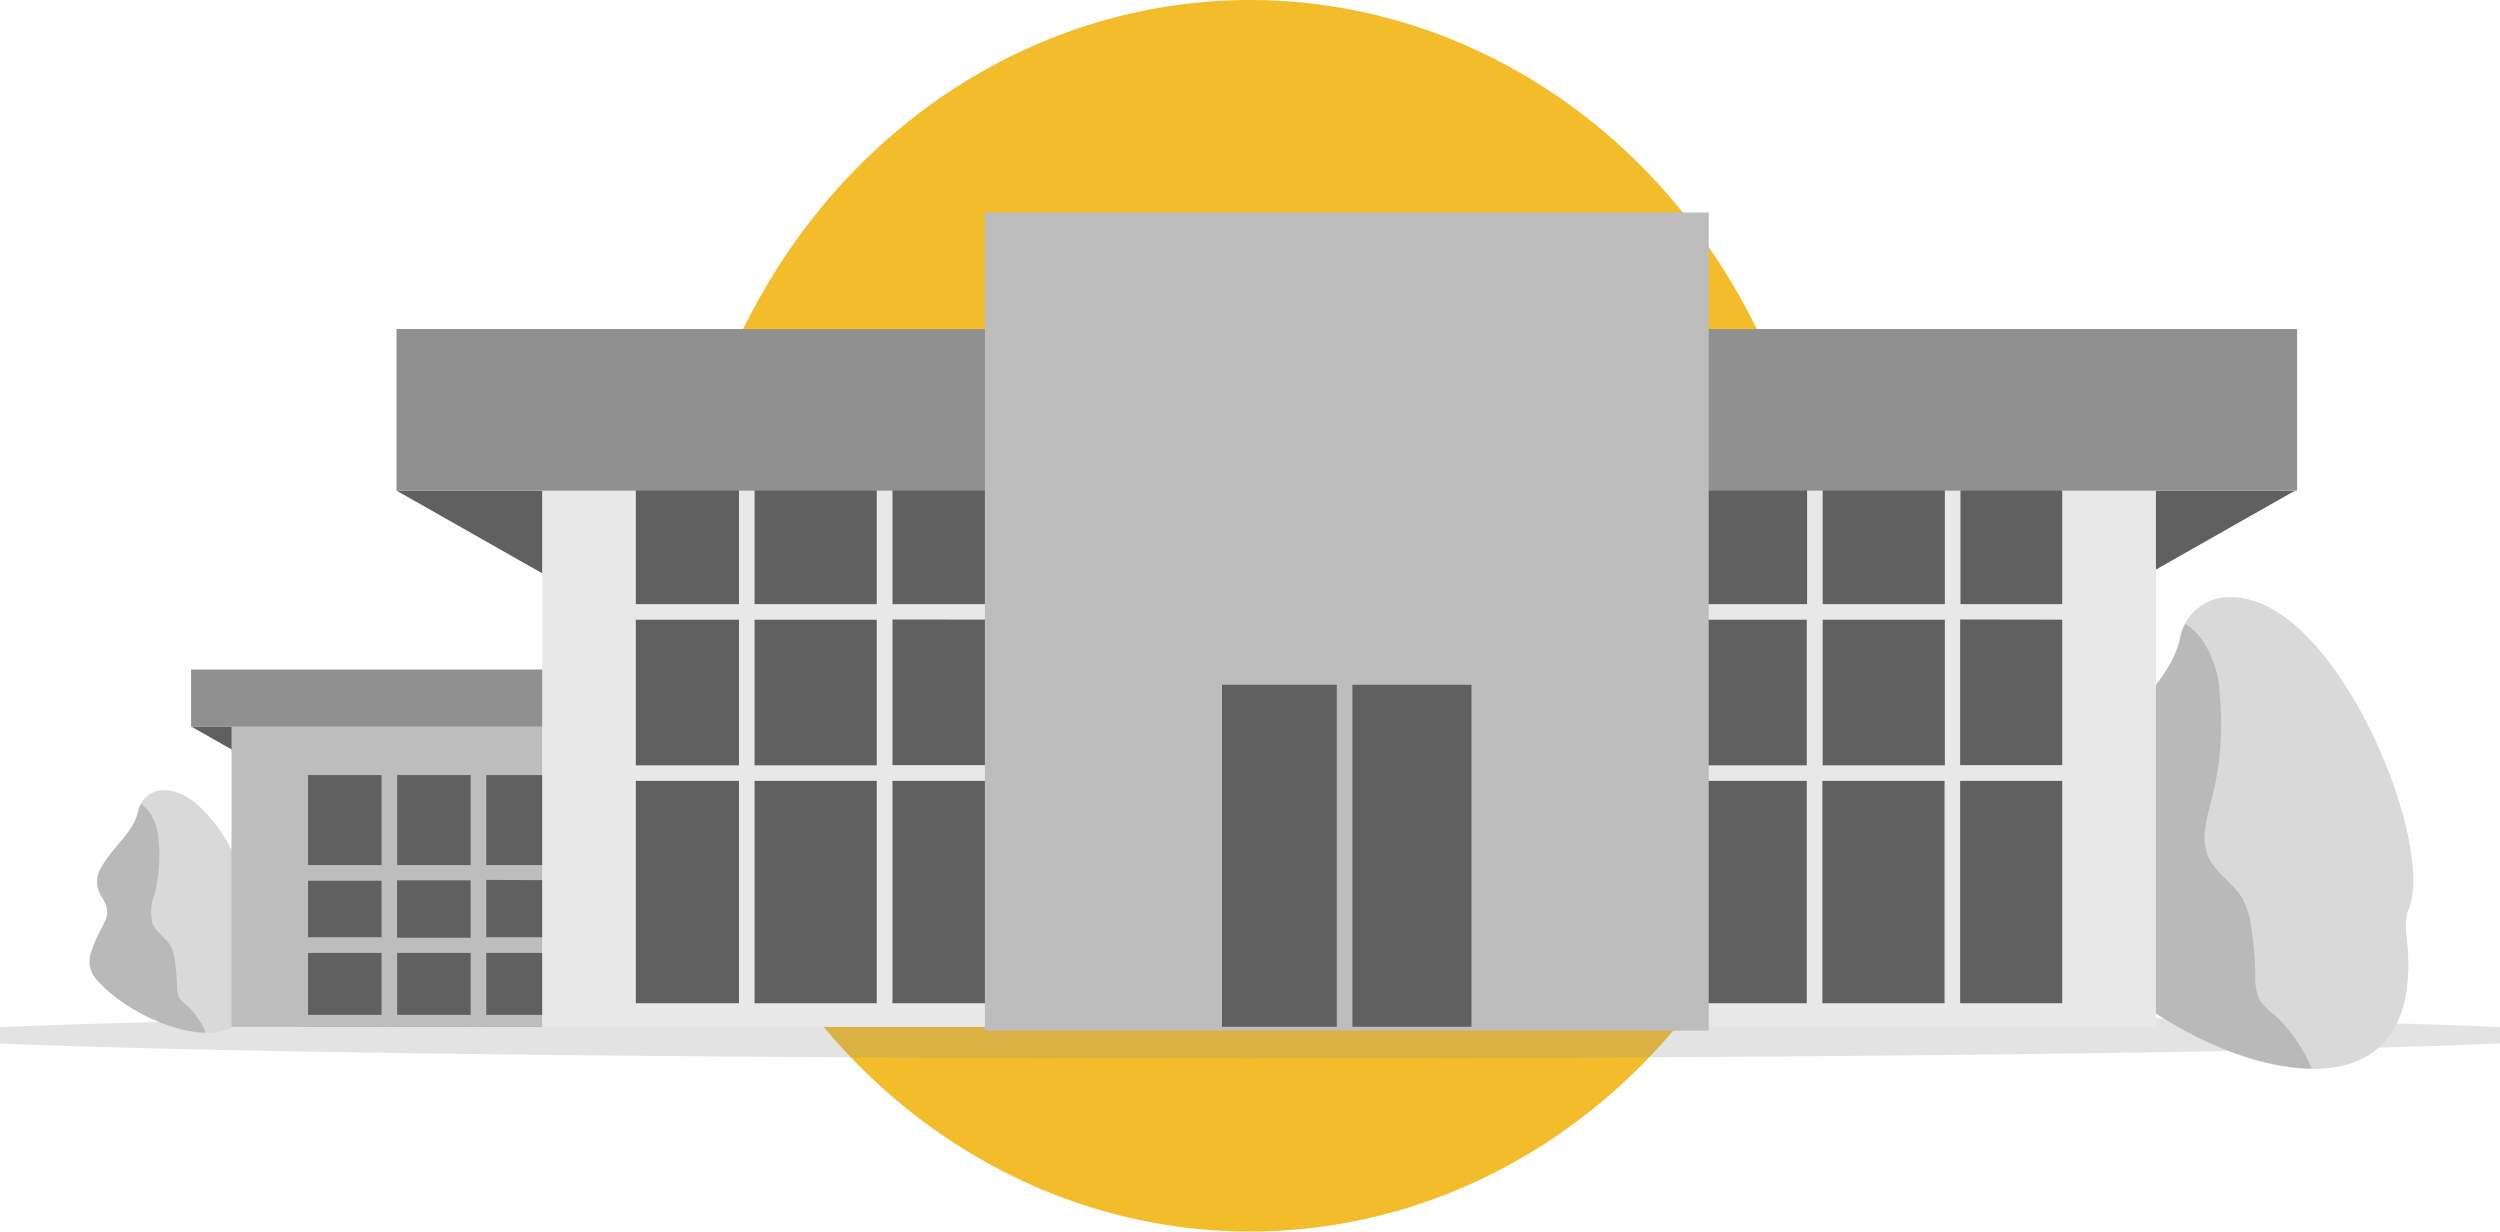
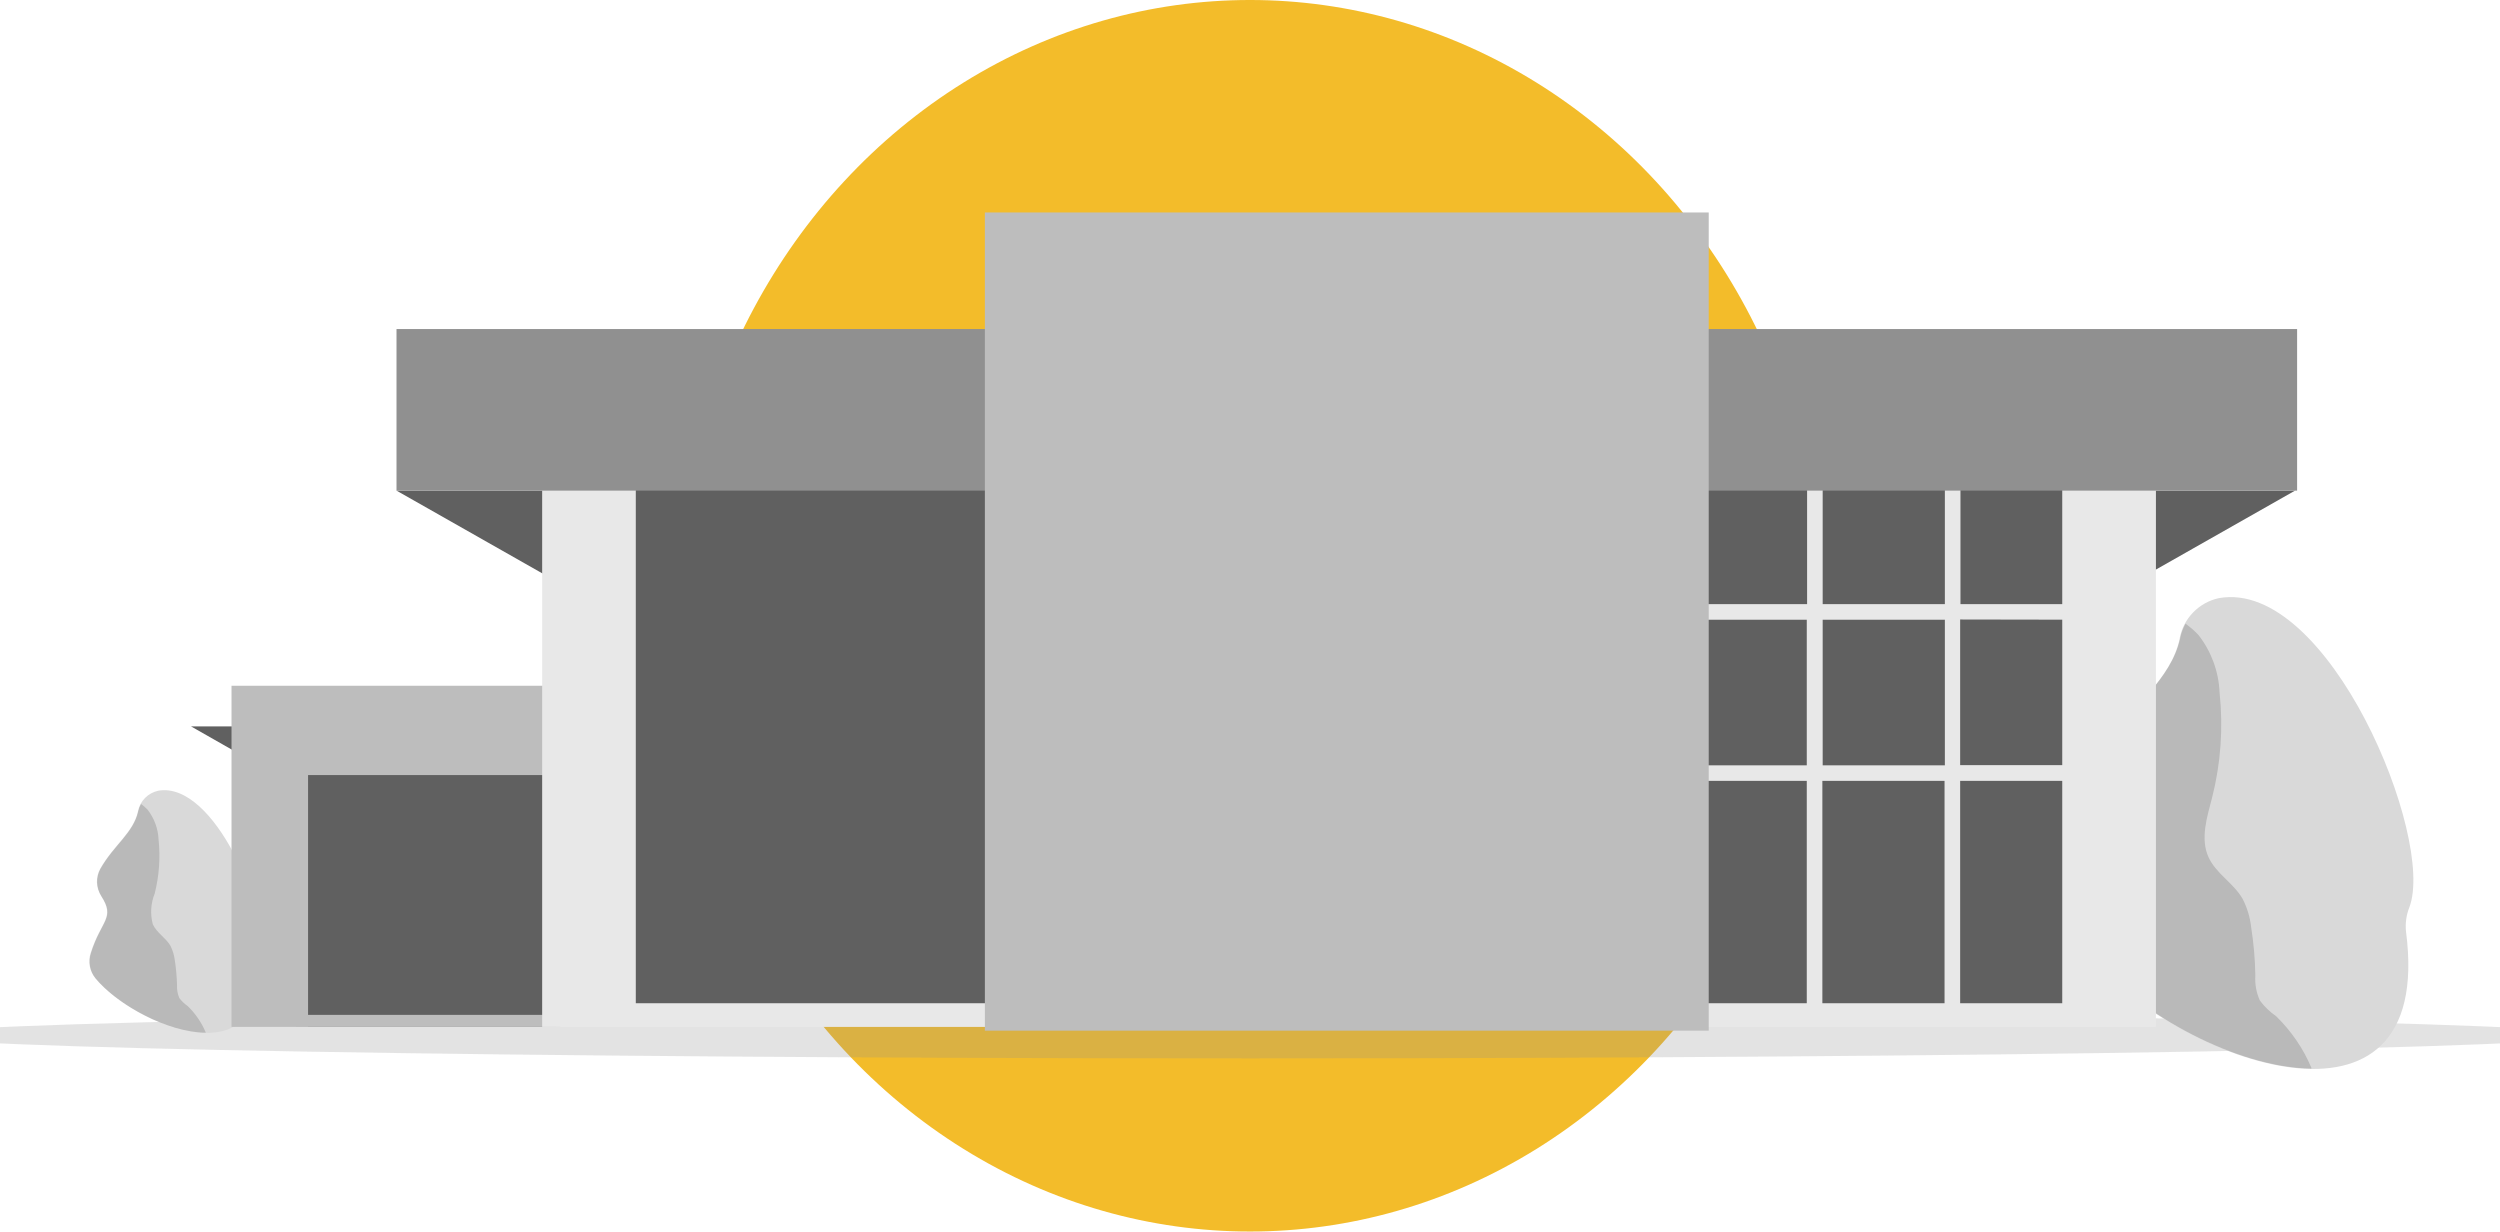
<svg xmlns="http://www.w3.org/2000/svg" width="203" height="100" viewBox="0 0 203 100" fill="none">
  <g clip-path="url(#clip0_546_2925)">
    <ellipse cx="101.5" cy="50" rx="46.5" ry="50" fill="#F3BC2A" />
    <path d="M101.565 85.94C161.441 85.94 209.978 85.099 209.978 84.065C209.978 83.03 161.441 82.189 101.565 82.189C41.69 82.189 -6.847 83.025 -6.847 84.065C-6.847 85.104 41.69 85.94 101.565 85.94Z" fill="#939393" fill-opacity="0.25" />
    <path d="M15.506 58.981L18.976 60.956V58.981H15.506Z" fill="#606060" />
    <path d="M80.915 37.769H50.709V81.735H80.915V37.769Z" fill="#606060" />
    <path d="M167.636 37.769H137.43V81.735H167.636V37.769Z" fill="#606060" />
    <path d="M11.207 65.867C10.817 67.633 9.259 68.574 8.138 70.538C7.951 70.878 7.857 71.269 7.868 71.656C7.883 72.048 8.003 72.424 8.211 72.753C9.373 74.561 8.211 74.707 7.362 77.382C7.247 77.727 7.221 78.098 7.289 78.459C7.357 78.819 7.513 79.153 7.742 79.436C11.025 83.401 21.91 87.591 20.675 78.119C20.639 77.785 20.686 77.45 20.811 77.142C21.921 74.211 17.429 63.396 12.849 64.206C12.443 64.295 12.072 64.498 11.781 64.791C11.489 65.084 11.286 65.46 11.202 65.867H11.207Z" fill="#D9D9D9" />
    <path opacity="0.15" d="M16.715 83.856C16.376 83.046 15.876 82.309 15.246 81.698C14.985 81.52 14.756 81.296 14.563 81.045C14.417 80.71 14.355 80.35 14.375 79.989C14.355 79.321 14.297 78.652 14.198 77.988C14.146 77.576 14.026 77.168 13.839 76.797C13.458 76.144 12.719 75.742 12.406 75.047C12.187 74.221 12.239 73.349 12.562 72.555C12.922 71.123 13.031 69.639 12.875 68.166C12.838 67.288 12.526 66.447 11.989 65.752C11.827 65.58 11.645 65.423 11.452 65.282C11.348 65.47 11.275 65.669 11.228 65.878C10.837 67.644 9.279 68.584 8.159 70.548C7.972 70.893 7.878 71.28 7.893 71.672C7.909 72.064 8.029 72.445 8.237 72.774C9.399 74.571 8.237 74.681 7.388 77.398C7.273 77.743 7.247 78.114 7.315 78.474C7.383 78.835 7.539 79.169 7.768 79.451C9.54 81.593 13.604 83.829 16.715 83.856Z" fill="black" />
    <path d="M176.994 51.854C176.244 55.282 173.185 57.1 171.039 60.919C170.674 61.583 170.491 62.335 170.523 63.093C170.549 63.85 170.783 64.587 171.195 65.224C173.425 68.714 171.284 68.929 169.538 74.195C169.314 74.869 169.262 75.585 169.392 76.285C169.522 76.985 169.825 77.633 170.278 78.181C176.65 85.888 197.774 94.017 195.367 75.632C195.299 74.968 195.393 74.299 195.638 73.678C197.78 68.051 189.073 46.985 180.173 48.568C179.376 48.74 178.651 49.143 178.083 49.728C177.515 50.313 177.135 51.05 176.984 51.854H176.994Z" fill="#D9D9D9" />
    <path opacity="0.15" d="M187.681 86.776V86.698C187.02 85.131 186.045 83.71 184.826 82.523C184.321 82.173 183.872 81.74 183.503 81.243C183.211 80.606 183.086 79.901 183.133 79.201C183.112 77.889 182.997 76.583 182.794 75.293C182.705 74.488 182.471 73.71 182.101 72.989C181.371 71.708 179.928 70.935 179.324 69.587C178.651 68.082 179.214 66.343 179.626 64.749C180.329 61.975 180.532 59.096 180.23 56.249C180.163 54.54 179.558 52.894 178.506 51.552C178.188 51.217 177.839 50.914 177.463 50.643C177.265 51.014 177.119 51.405 177.036 51.813C176.286 55.24 173.227 57.048 171.08 60.878C170.716 61.541 170.533 62.294 170.565 63.051C170.591 63.809 170.825 64.545 171.237 65.178C173.467 68.673 171.325 68.892 169.58 74.148C169.356 74.822 169.304 75.543 169.434 76.243C169.564 76.944 169.866 77.597 170.32 78.145C173.748 82.356 181.642 86.693 187.681 86.771V86.776Z" fill="black" />
    <path d="M45.108 55.684H18.799V83.385H45.108V55.684Z" fill="#BDBDBD" />
    <path d="M44.774 62.936H25.015V83.375H44.774V62.936Z" fill="#606060" />
-     <path d="M47.395 71.484V70.245H39.486V60.298H38.219V70.245H32.248V60.298H30.982V70.245H24.385V71.515H30.982V76.107H24.385V77.377H30.982V83.338H32.248V77.377H38.219V83.338H39.486V77.377H47.395V76.107H39.486V71.447L47.395 71.484ZM38.214 76.144H32.243V71.484H38.214V76.144Z" fill="#BDBDBD" />
    <path d="M45.478 82.408H24.041V83.385H45.478V82.408Z" fill="#BDBDBD" />
-     <path d="M44.456 54.368H15.517V58.992H44.456V54.368Z" fill="#909090" />
    <path d="M186.358 39.838L173.691 47.027V39.838H186.358Z" fill="#606060" />
    <path d="M32.196 39.838L44.863 47.027V39.838H32.196Z" fill="#606060" />
    <path d="M167.454 29.221V81.463H51.626V29.221H44.024V83.385H175.061V29.221H167.454Z" fill="#E8E8E8" />
-     <path d="M88.799 50.324V49.054H72.469V30.063H71.192V49.054H61.271V30.063H60.005V49.054H49.521V50.324H60.005V62.147H49.521V63.407H60.005V82.137H61.271V63.407H71.192V82.137H72.469V63.407H88.799V62.127H72.469V50.303L88.799 50.324ZM71.192 62.147H61.271V50.324H71.192V62.147Z" fill="#E8E8E8" />
    <path d="M171.153 50.324V49.054H159.19V30.063H157.923V49.054H148.002V30.063H146.736V49.054H131.849V50.324H146.71V62.147H131.849V63.407H146.71V82.137H147.976V63.407H157.897V82.137H159.164V63.407H171.127V62.127H159.164V50.303L171.158 50.324H171.153ZM157.923 62.147H148.002V50.324H157.923V62.147Z" fill="#E8E8E8" />
    <path d="M186.525 26.719H32.196V39.838H186.525V26.719Z" fill="#909090" />
    <path d="M138.748 17.252H79.972V83.689H138.748V17.252Z" fill="#BDBDBD" />
-     <path d="M119.485 55.601H99.226V83.375H119.485V55.601Z" fill="#606060" />
    <path d="M109.689 55.02H109.027V83.375H109.689V55.02Z" fill="#BDBDBD" />
    <path d="M109.814 83.6V55.062H108.547V83.6" fill="#BDBDBD" />
  </g>
  <defs>
    <clipPath id="clip0_546_2925">
      <rect width="203" height="100" fill="white" />
    </clipPath>
  </defs>
</svg>